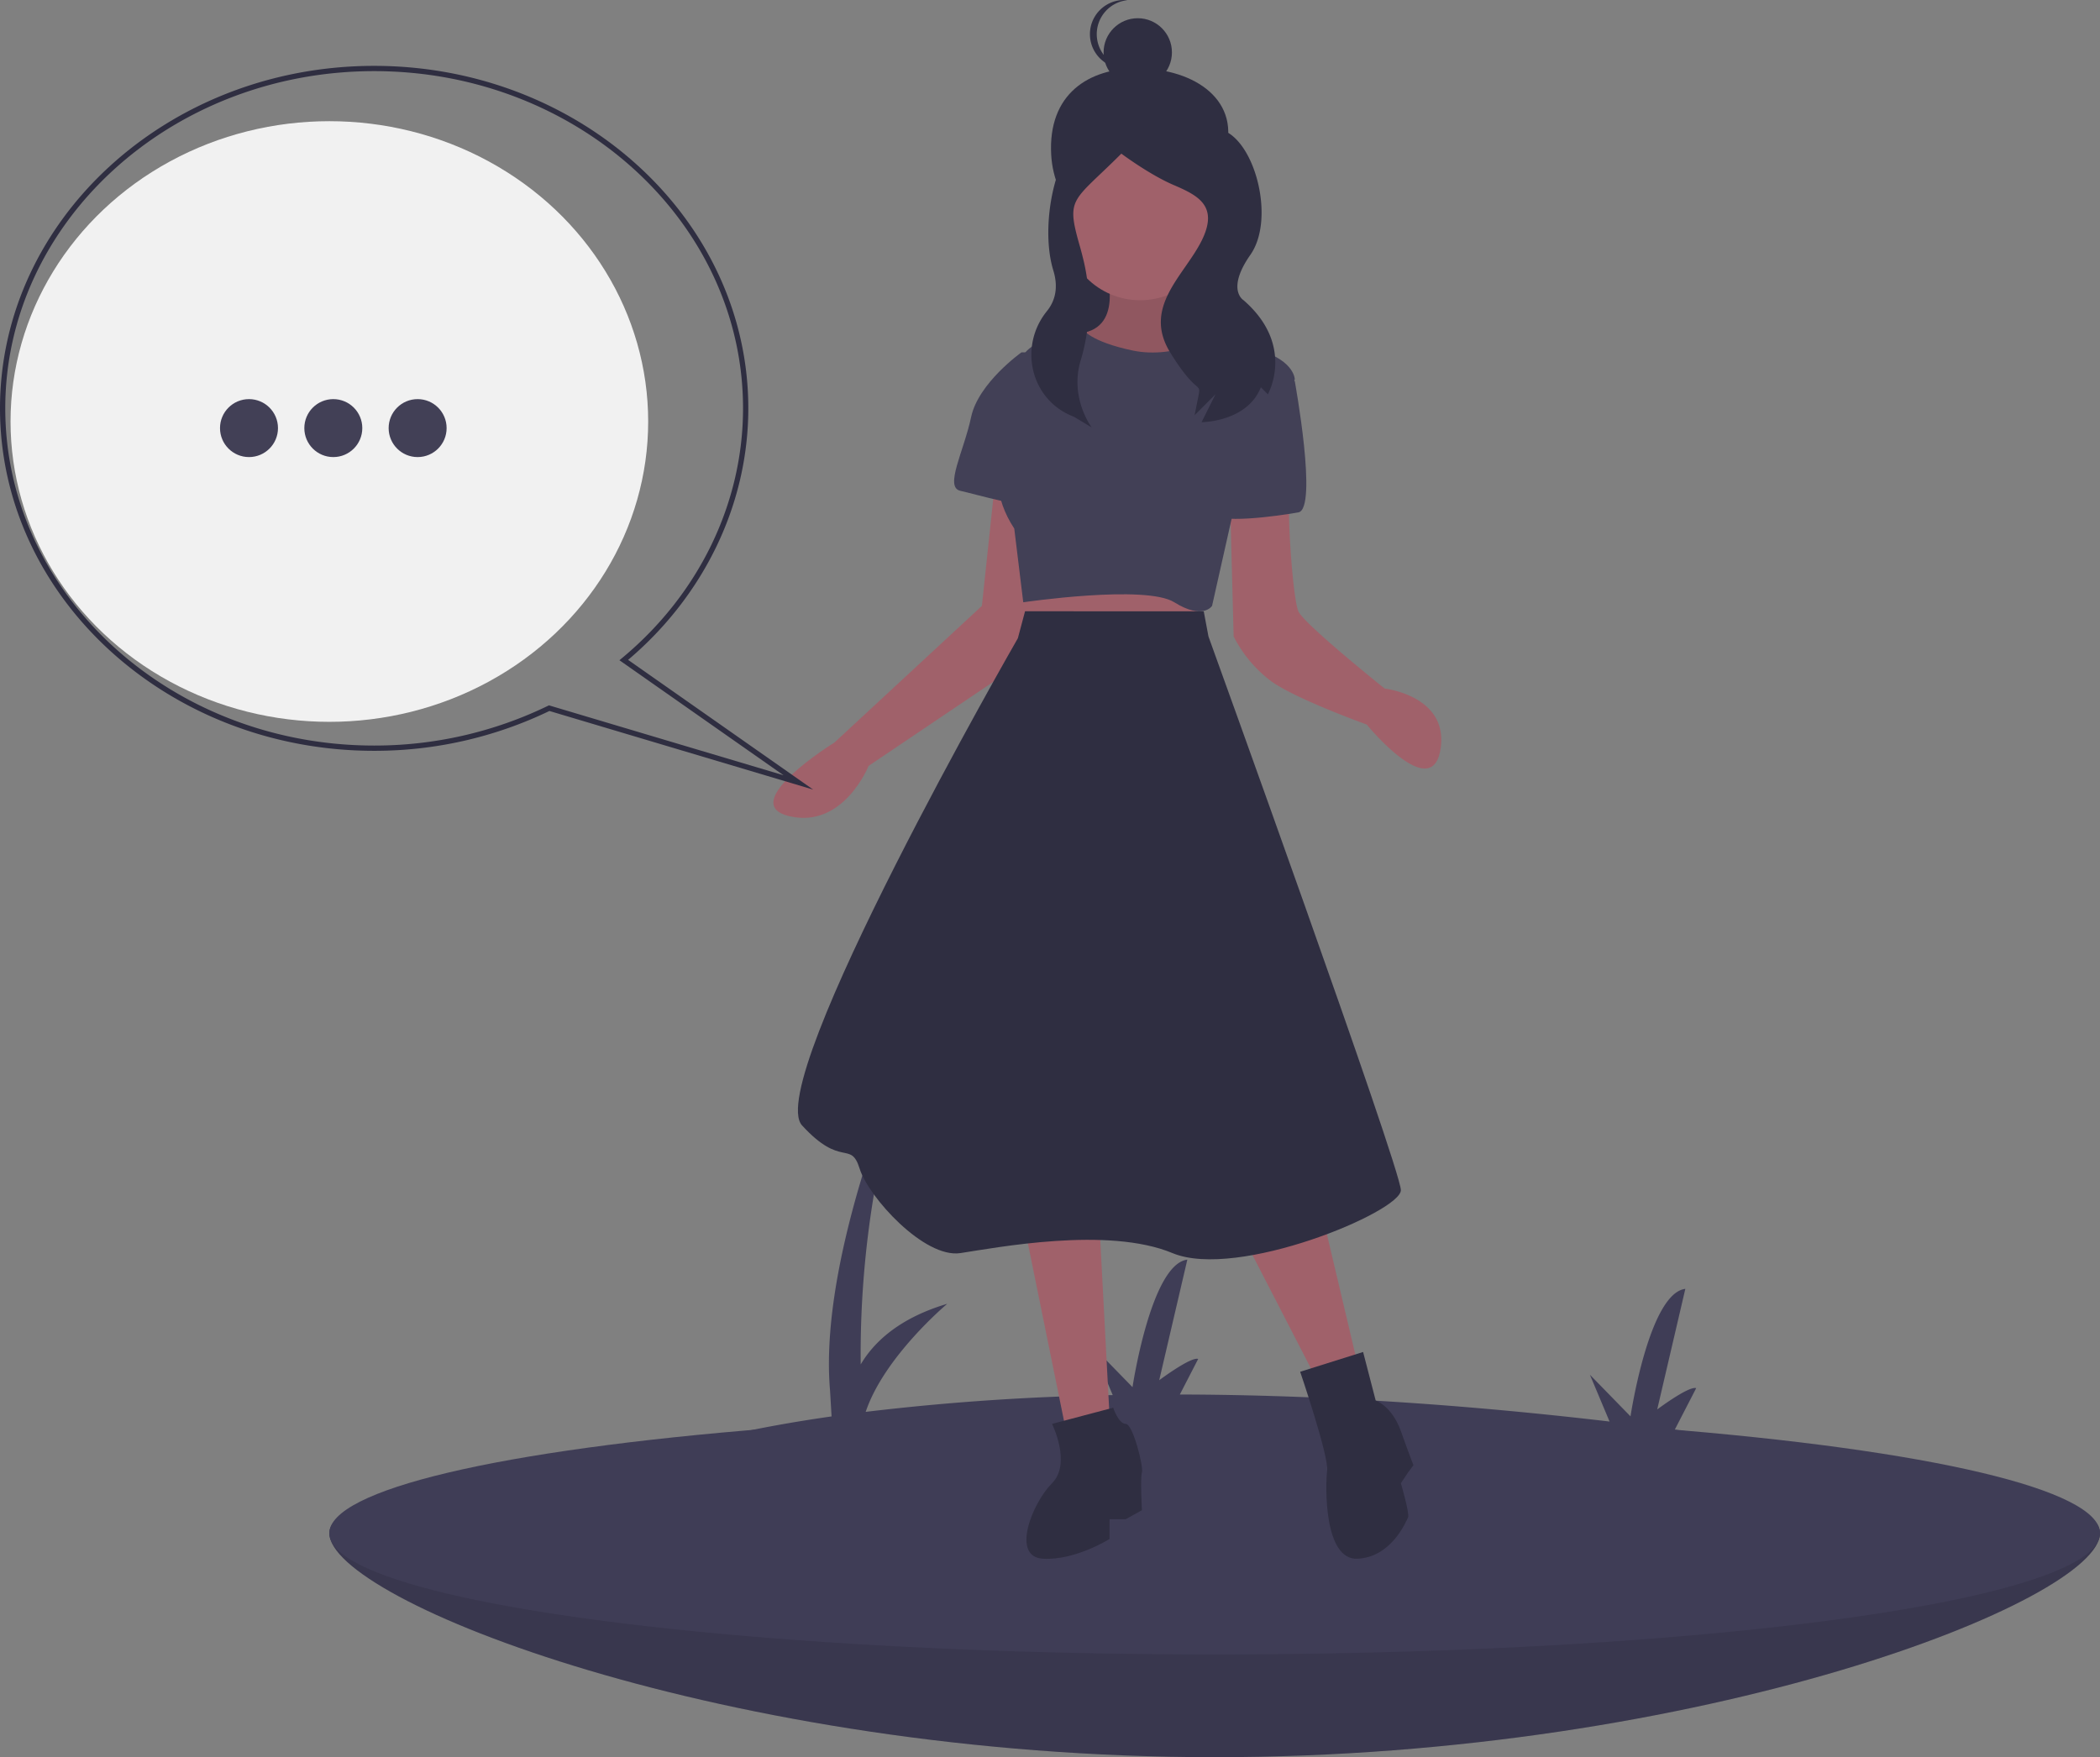
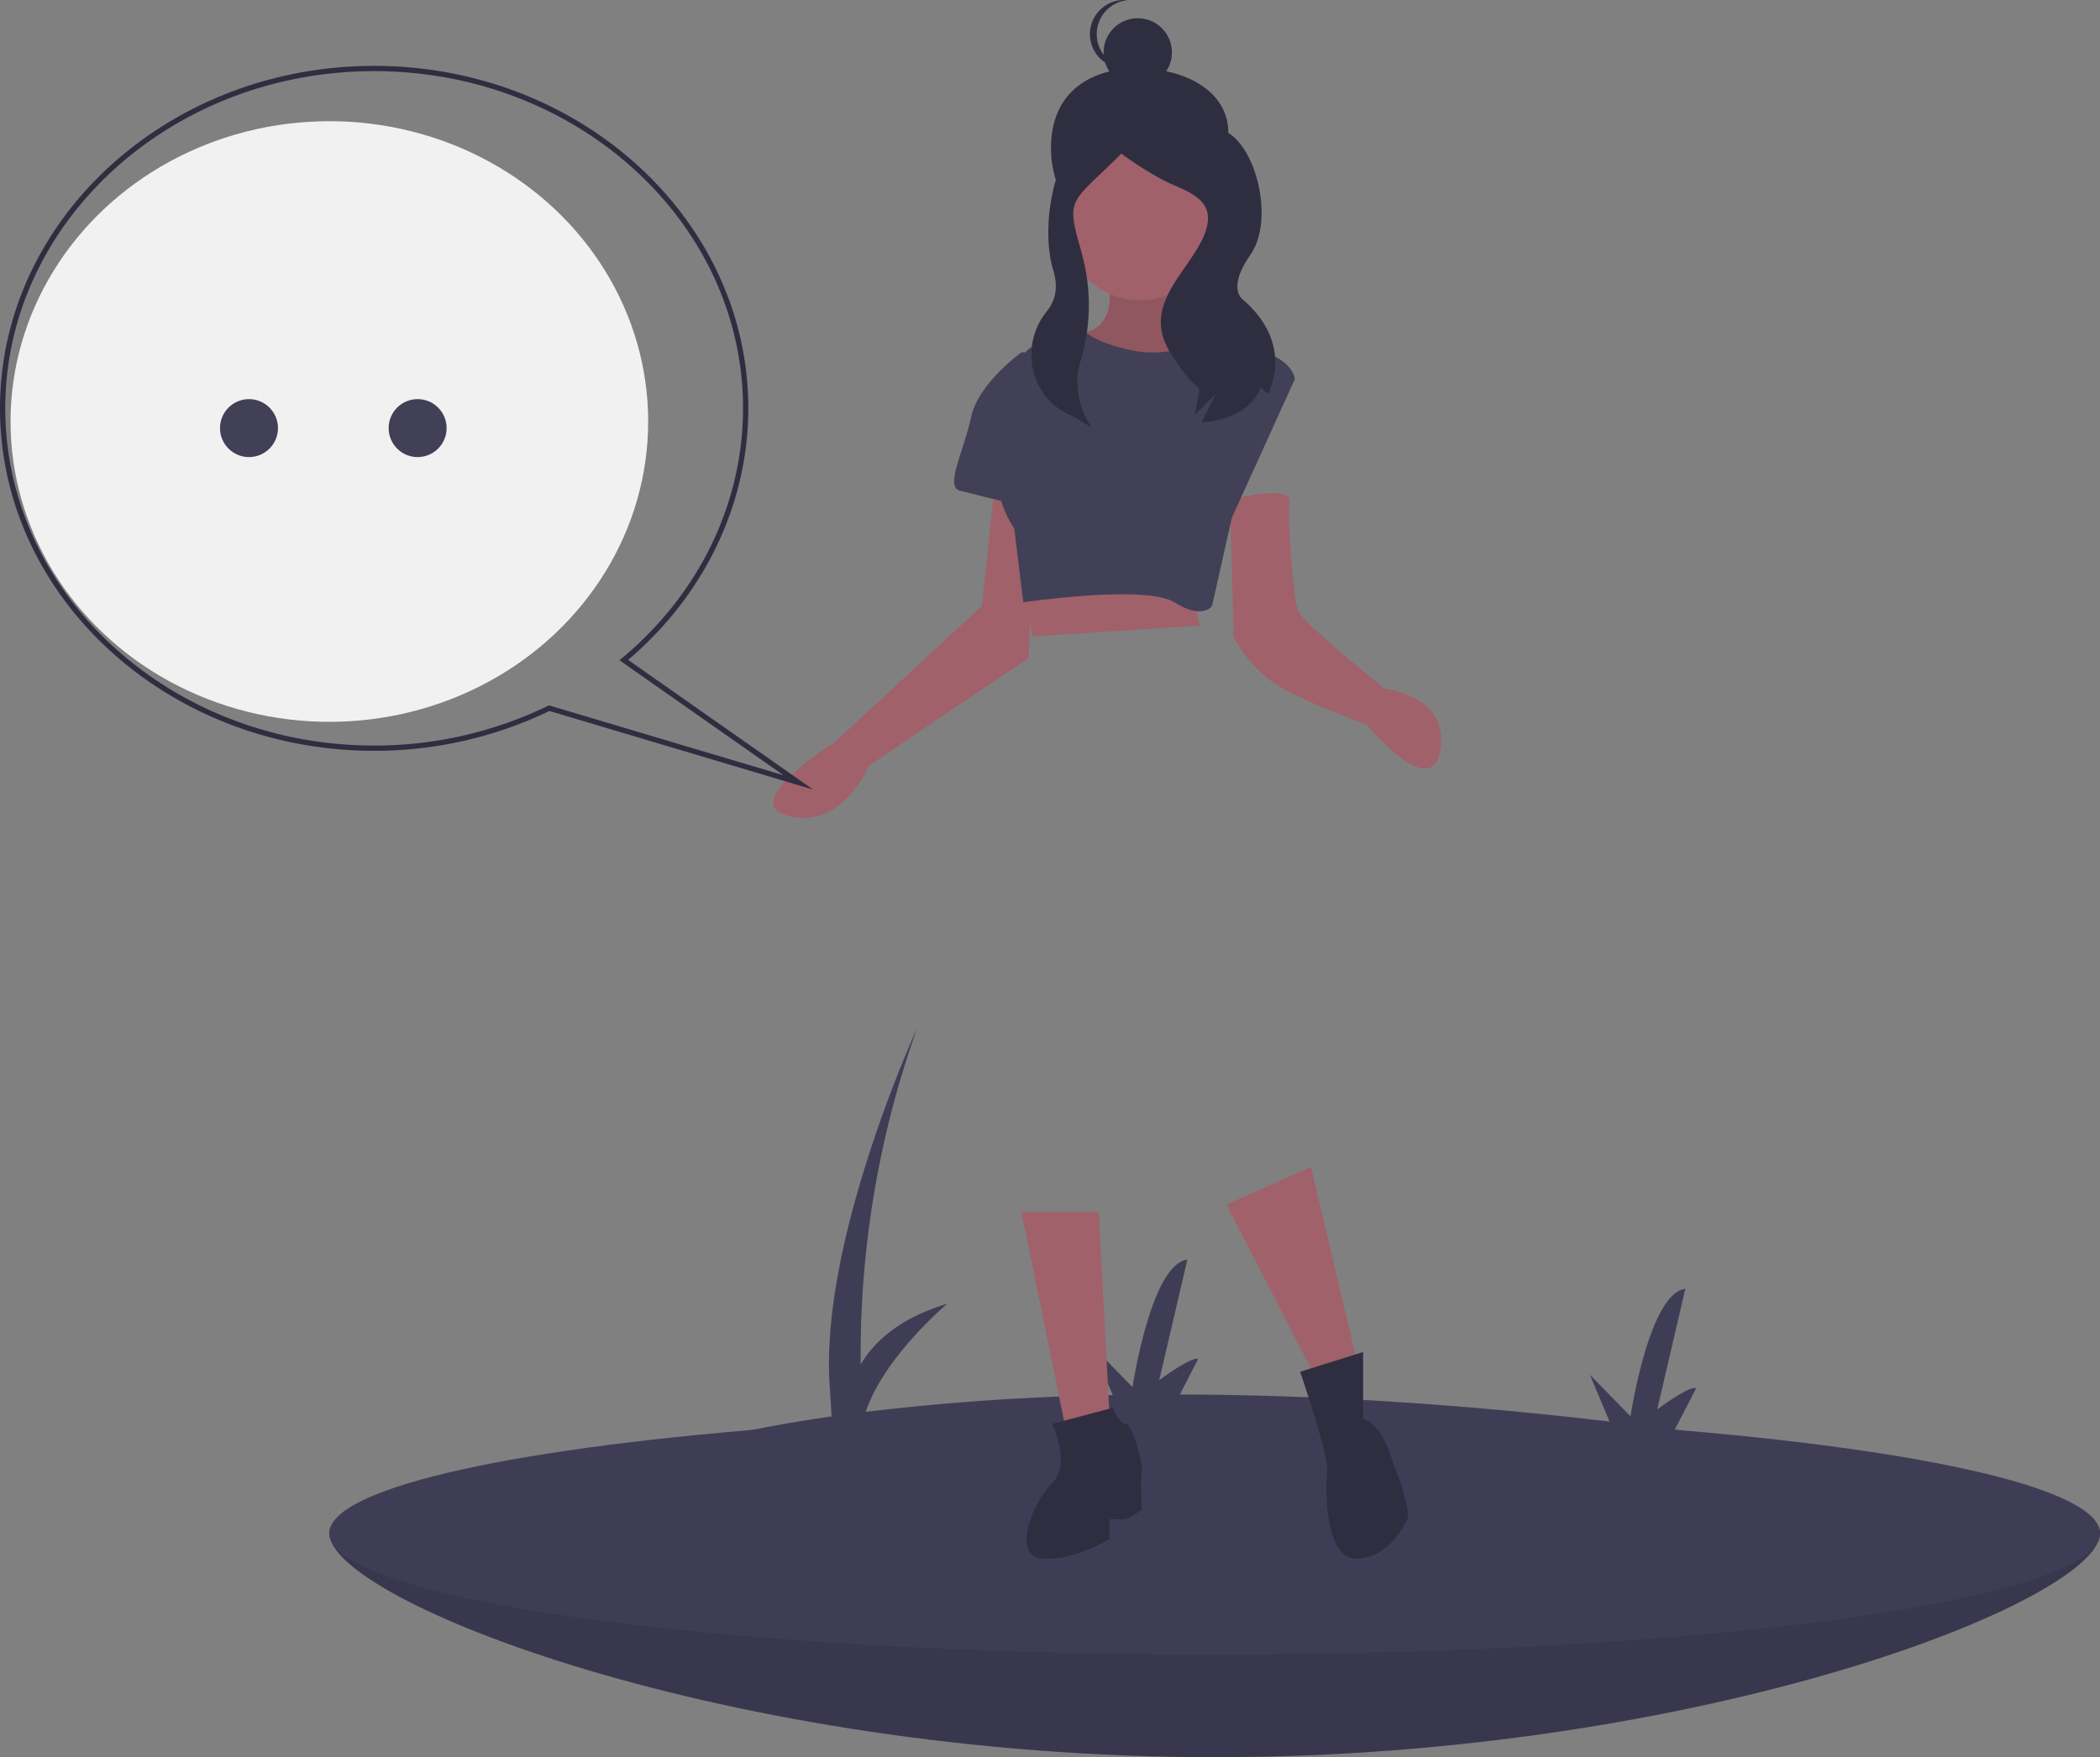
<svg xmlns="http://www.w3.org/2000/svg" id="acaf7998-b12f-450b-972e-34e26f1defdd" data-name="Layer 1" width="797" height="667" viewBox="0 0 797 667">
  <rect x="0" y="0" width="797" height="667" fill="#808080" stroke="none" />
  <title>just_saying</title>
  <ellipse cx="125" cy="160" rx="121" ry="114" fill="#f1f1f1" />
  <path d="M901.389,668.92q-33.42-5.662-64.281-9.725l8.133-15.769c-2.743-.953-14.792,8.078-14.792,8.078l10.674-45.775c-13.793,1.663-20.806,48.402-20.806,48.402l-15.411-15.802,7.461,17.766c-62.968-7.415-117.349-10.165-163.09-10.264l6.961-13.497c-2.743-.953-14.792,8.078-14.792,8.078l10.674-45.775c-13.793,1.663-20.806,48.402-20.806,48.402l-15.411-15.802,7.902,18.817a916.12,916.12,0,0,0-93.754,6.368c7.041-21.026,30.96-41.023,30.96-41.023-18.267,5.433-27.849,14.537-32.855,23.024A368.671,368.671,0,0,1,549.465,507.043S511.708,589.205,516.526,644.355l.576,9.793C485.093,658.732,469,663.5,469,663.5Z" transform="translate(-201.5 -116.5)" fill="#3f3d56" />
  <path d="M998.5,698.5c0,25.405-150.432,85-336,85s-336-59.595-336-85,150.432-7,336-7S998.5,673.095,998.5,698.5Z" transform="translate(-201.5 -116.5)" fill="#3f3d56" />
  <path d="M998.5,698.5c0,25.405-150.432,85-336,85s-336-59.595-336-85,150.432-7,336-7S998.5,673.095,998.5,698.5Z" transform="translate(-201.5 -116.5)" opacity="0.1" />
  <ellipse cx="461" cy="582" rx="336" ry="46" fill="#3f3d56" />
  <path d="M666.161,175.29c-5.806,17.19-14.709,32.853-32.853,32.853s-31.831-14.738-32.853-32.853c-1.306-23.148,14.29-32.949,32.853-32.853C655.237,142.55,673.051,154.889,666.161,175.29Z" transform="translate(-201.5 -116.5)" fill="#2f2e41" />
-   <rect x="404.703" y="54.42" width="53.737" height="78.314" fill="#2f2e41" />
  <polygon points="389.032 221.109 391.762 241.582 455.228 237.487 451.816 219.061 389.032 221.109" fill="#a0616a" />
  <path d="M620.559,216.817s8.189,22.52-7.507,25.933,2.73,18.426,2.73,18.426l24.568-1.365,17.061-4.777,5.459-9.554s-21.156-10.919-15.014-27.98Z" transform="translate(-201.5 -116.5)" fill="#a0616a" />
  <path d="M620.559,216.817s8.189,22.52-7.507,25.933,2.73,18.426,2.73,18.426l24.568-1.365,17.061-4.777,5.459-9.554s-21.156-10.919-15.014-27.98Z" transform="translate(-201.5 -116.5)" opacity="0.1" />
  <path d="M668.33,306.217l1.365,51.865a49.002,49.002,0,0,0,14.331,17.061C693.58,381.967,720.195,391.521,720.195,391.521s24.568,30.027,27.98,9.554-21.156-23.203-21.156-23.203-30.71-24.568-32.757-29.345-4.095-34.804-3.412-41.629S668.33,306.217,668.33,306.217Z" transform="translate(-201.5 -116.5)" fill="#a0616a" />
  <polygon points="387.667 459.961 404.046 540.489 421.107 537.759 417.012 459.961 387.667 459.961" fill="#a0616a" />
  <polygon points="465.465 457.232 499.587 523.428 515.283 517.968 497.539 442.9 465.465 457.232" fill="#a0616a" />
  <path d="M578.931,301.44l-4.777,45.041-55.96,51.865s-37.534,23.203-17.061,27.98,30.027-19.108,30.027-19.108L591.897,366.271s2.73-60.054,0-62.784S578.931,301.44,578.931,301.44Z" transform="translate(-201.5 -116.5)" fill="#a0616a" />
  <path d="M664.235,243.432s-16.378,9.554-32.757,6.142-19.108-8.189-19.108-8.189-21.156,3.412-23.203,11.601,0,20.473,0,20.473-18.426,19.791-2.73,43.676l3.412,27.98s46.406-6.824,57.325,0,14.331,1.365,14.331,1.365l7.507-33.439,23.885-52.548s0-6.824-12.966-10.919S664.235,243.432,664.235,243.432Z" transform="translate(-201.5 -116.5)" fill="#424056" />
-   <path d="M684.026,254.351l8.872,6.824s8.872,48.453,1.365,49.818-32.075,4.777-32.075,0S684.026,254.351,684.026,254.351Z" transform="translate(-201.5 -116.5)" fill="#424056" />
  <path d="M593.944,250.257h-4.777s-16.378,11.601-19.108,24.568-10.237,26.615-4.095,27.98,24.568,6.824,27.297,4.777S593.944,250.257,593.944,250.257Z" transform="translate(-201.5 -116.5)" fill="#424056" />
-   <path d="M658.349,348.548l-67.816-.02-2.73,10.237S490.896,527.326,505.91,543.704s18.426,5.459,21.838,16.378,24.568,34.122,38.216,32.075,55.96-10.237,80.527,0,86.669-15.696,86.669-23.885-73.021-210.19-73.021-210.19Z" transform="translate(-201.5 -116.5)" fill="#2f2e41" />
  <path d="M623.971,650.847l-23.203,6.142s7.507,15.014,0,22.52-15.696,27.98-3.412,28.662,25.25-7.507,25.25-7.507v-7.507h6.142l6.142-3.412s-.682-12.284,0-14.331-3.412-18.426-6.142-18.426S623.971,650.847,623.971,650.847Z" transform="translate(-201.5 -116.5)" fill="#2f2e41" />
-   <path d="M718.83,629.691l-23.885,7.507s10.919,32.075,10.237,37.534-1.365,34.122,11.601,33.439,18.426-14.331,19.108-15.696-2.73-12.966-2.73-12.966l2.73-4.095,2.047-2.73s-1.365-3.412-4.777-12.966-9.554-11.601-9.554-11.601Z" transform="translate(-201.5 -116.5)" fill="#2f2e41" />
+   <path d="M718.83,629.691l-23.885,7.507s10.919,32.075,10.237,37.534-1.365,34.122,11.601,33.439,18.426-14.331,19.108-15.696-2.73-12.966-2.73-12.966s-1.365-3.412-4.777-12.966-9.554-11.601-9.554-11.601Z" transform="translate(-201.5 -116.5)" fill="#2f2e41" />
  <circle cx="431.808" cy="19.885" r="12.968" fill="#2f2e41" />
  <path d="M617.746,129.468a12.969,12.969,0,0,1,11.672-12.903c-.427-.042-.859-.065-1.297-.065a12.968,12.968,0,1,0,0,25.937c.438,0,.87-.023,1.297-.065A12.969,12.969,0,0,1,617.746,129.468Z" transform="translate(-201.5 -116.5)" fill="#2f2e41" />
  <circle cx="432.708" cy="85.304" r="28.662" fill="#a0616a" />
  <path d="M623.768,166.213s-.271-1.507-10.861,2.464-16.939,33.279-11.644,50.489c2.134,6.935.398,11.936-2.435,15.435-10.632,13.129-6.447,32.849,9.04,39.601q.656.286,1.338.565l6.619,3.971s-8.438-11.103-4.215-25.305a72.817,72.817,0,0,0,1.314-37.277c-.484-2.08-1.035-4.224-1.66-6.412-5.295-18.534-2.72-16.393,15.814-34.927,0,0,10.591,7.943,19.857,11.914s17.21,7.943,10.591,21.181-22.505,25.153-11.914,42.363,11.914,10.591,10.591,17.21h0l-1.324,6.619,7.943-7.943L657.526,276.753s17.21,0,22.505-13.238l2.648,2.648s10.591-18.534-9.267-35.743c0,0-6.619-3.971,2.648-17.21s2.15-41.701-9.765-46.996S623.768,166.213,623.768,166.213Z" transform="translate(-201.5 -116.5)" fill="#2f2e41" />
  <path d="M510.121,416.219,410.02,386.375A152.88,152.88,0,0,1,343.5,401.5c-78.299,0-142-58.318-142-130s63.701-130,142-130,142,58.318,142,130c0,36.187-16.613,70.913-45.625,95.475Zm-100.278-31.983.375.111,88.662,26.434-62.291-43.667,1.007-.837C466.769,342.05,483.5,307.505,483.5,271.5c0-70.58-62.804-128-140-128s-140,57.42-140,128,62.804,128,140,128a150.823,150.823,0,0,0,65.992-15.092Z" transform="translate(-201.5 -116.5)" fill="#2f2e41" />
  <circle cx="94.5" cy="162.5" r="11" fill="#424056" />
-   <circle cx="126.5" cy="162.5" r="11" fill="#424056" />
  <circle cx="158.5" cy="162.5" r="11" fill="#424056" />
</svg>